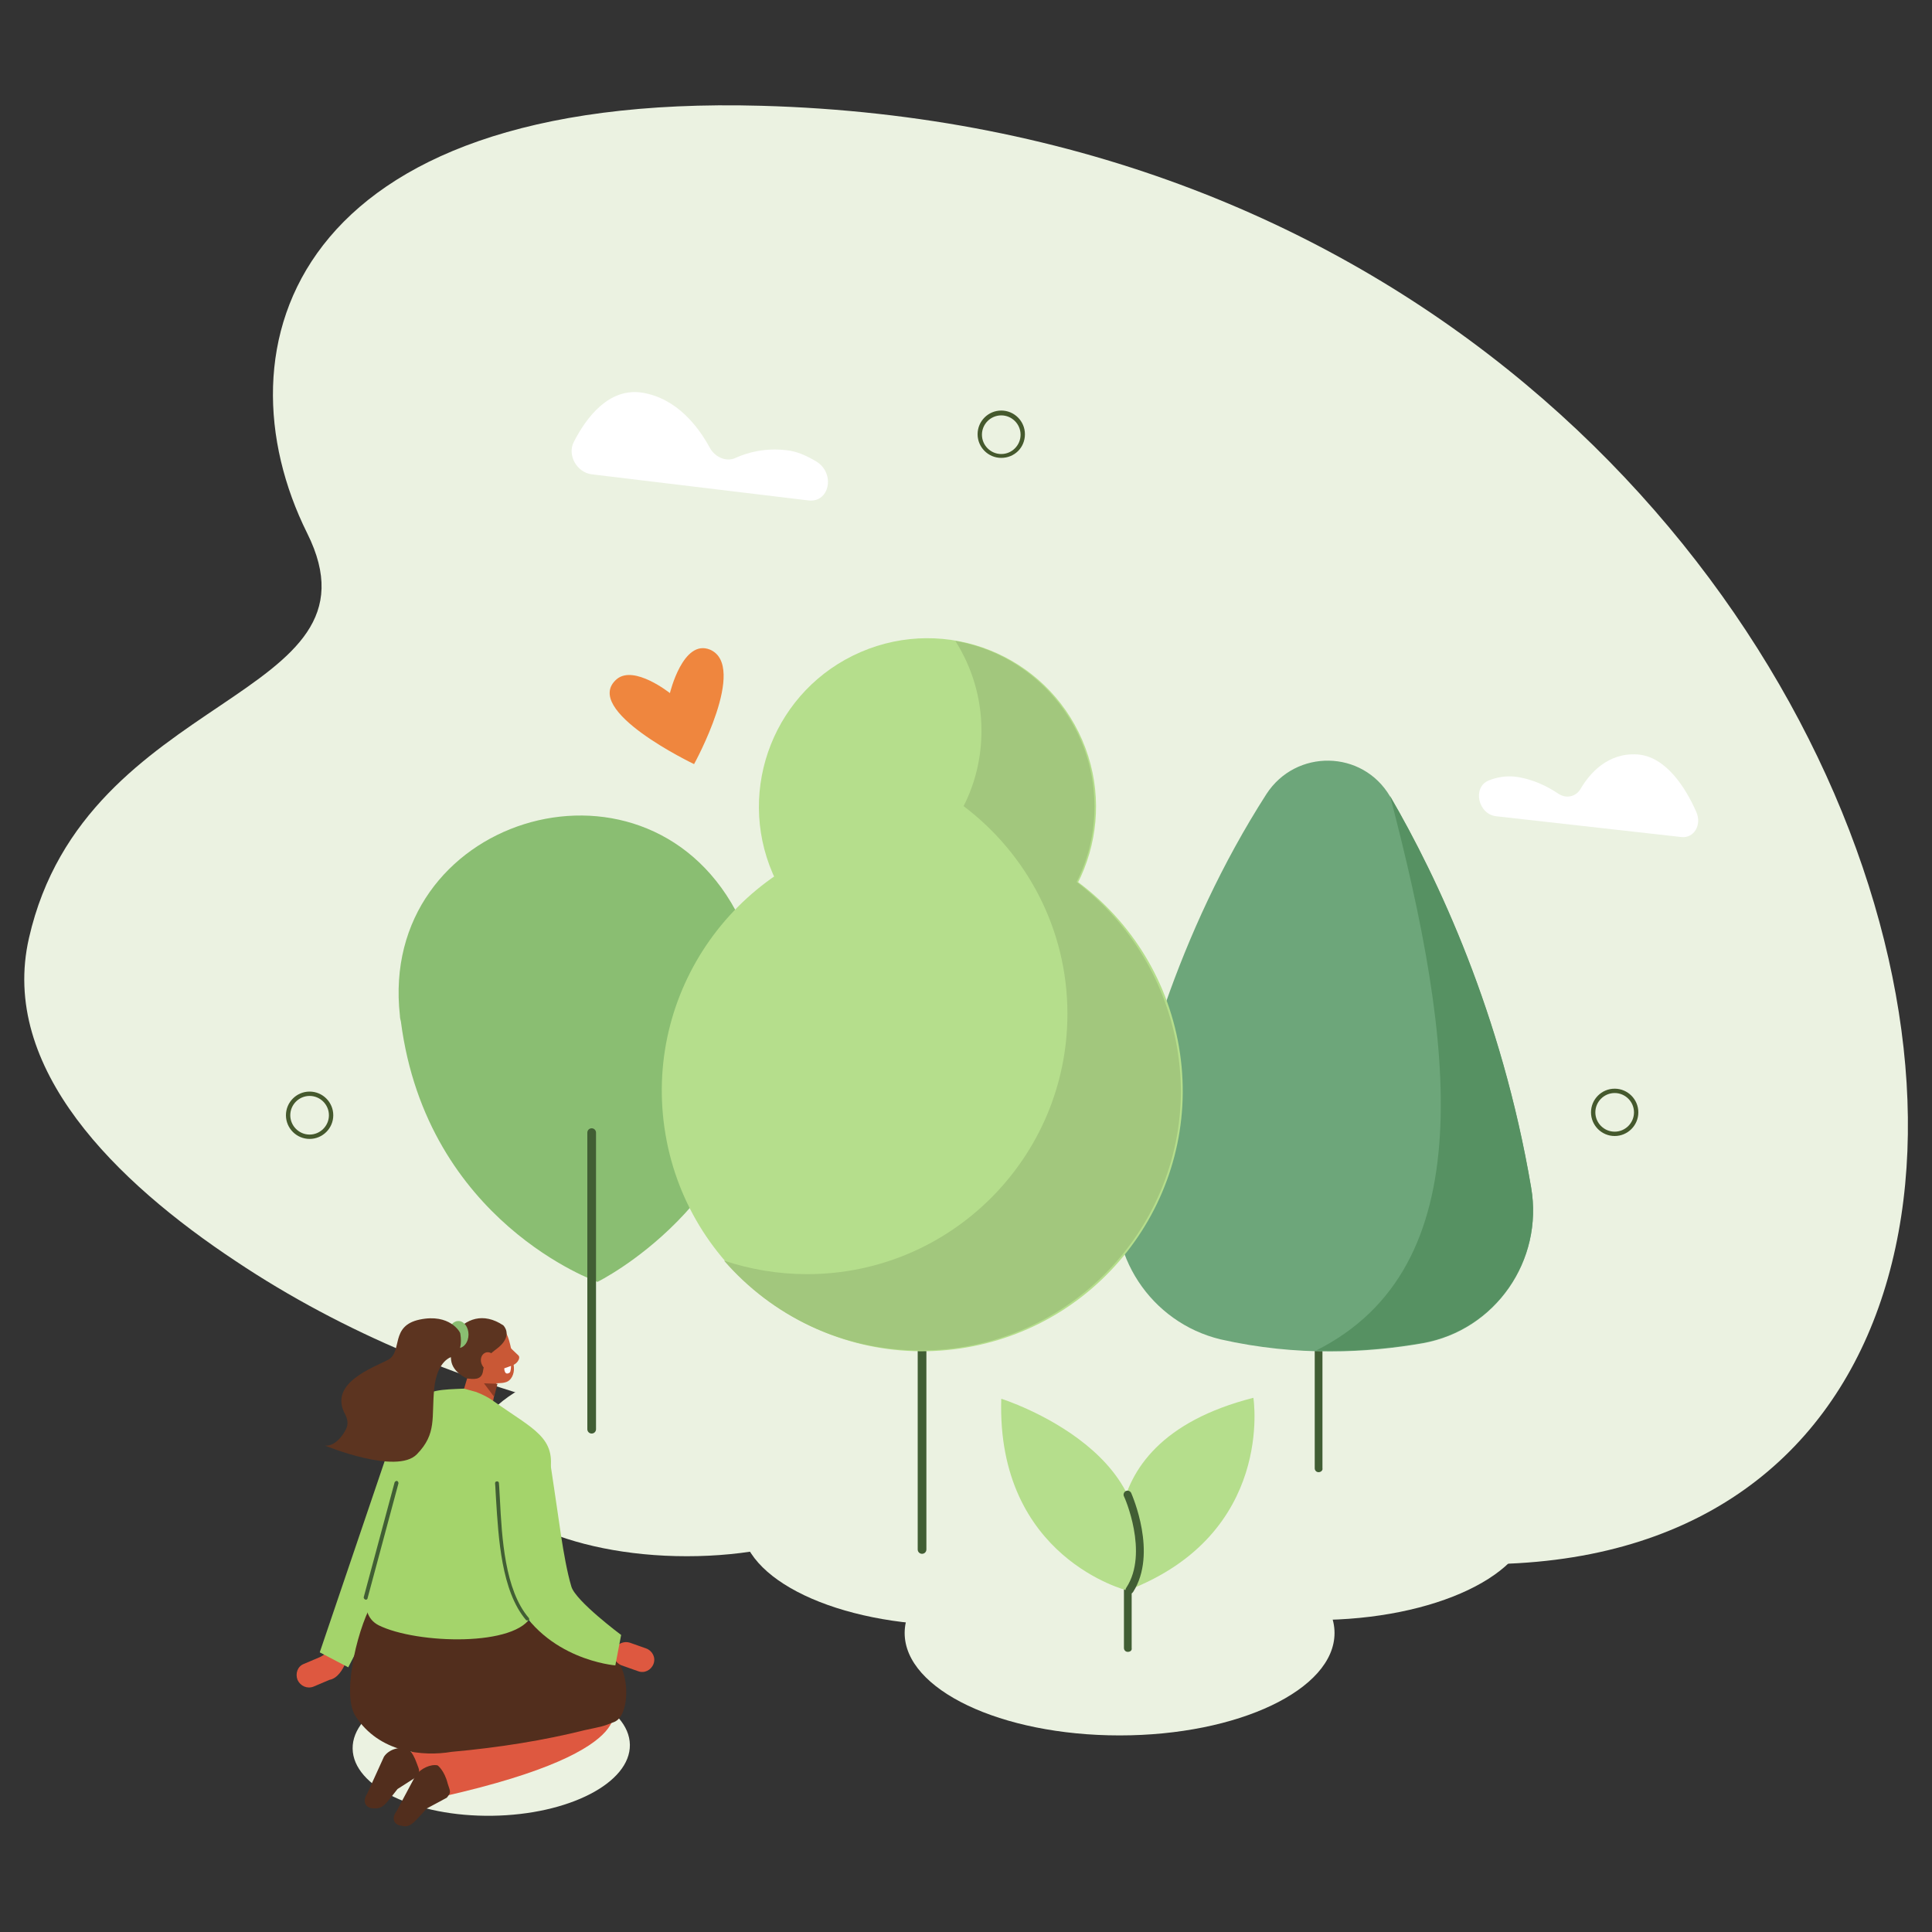
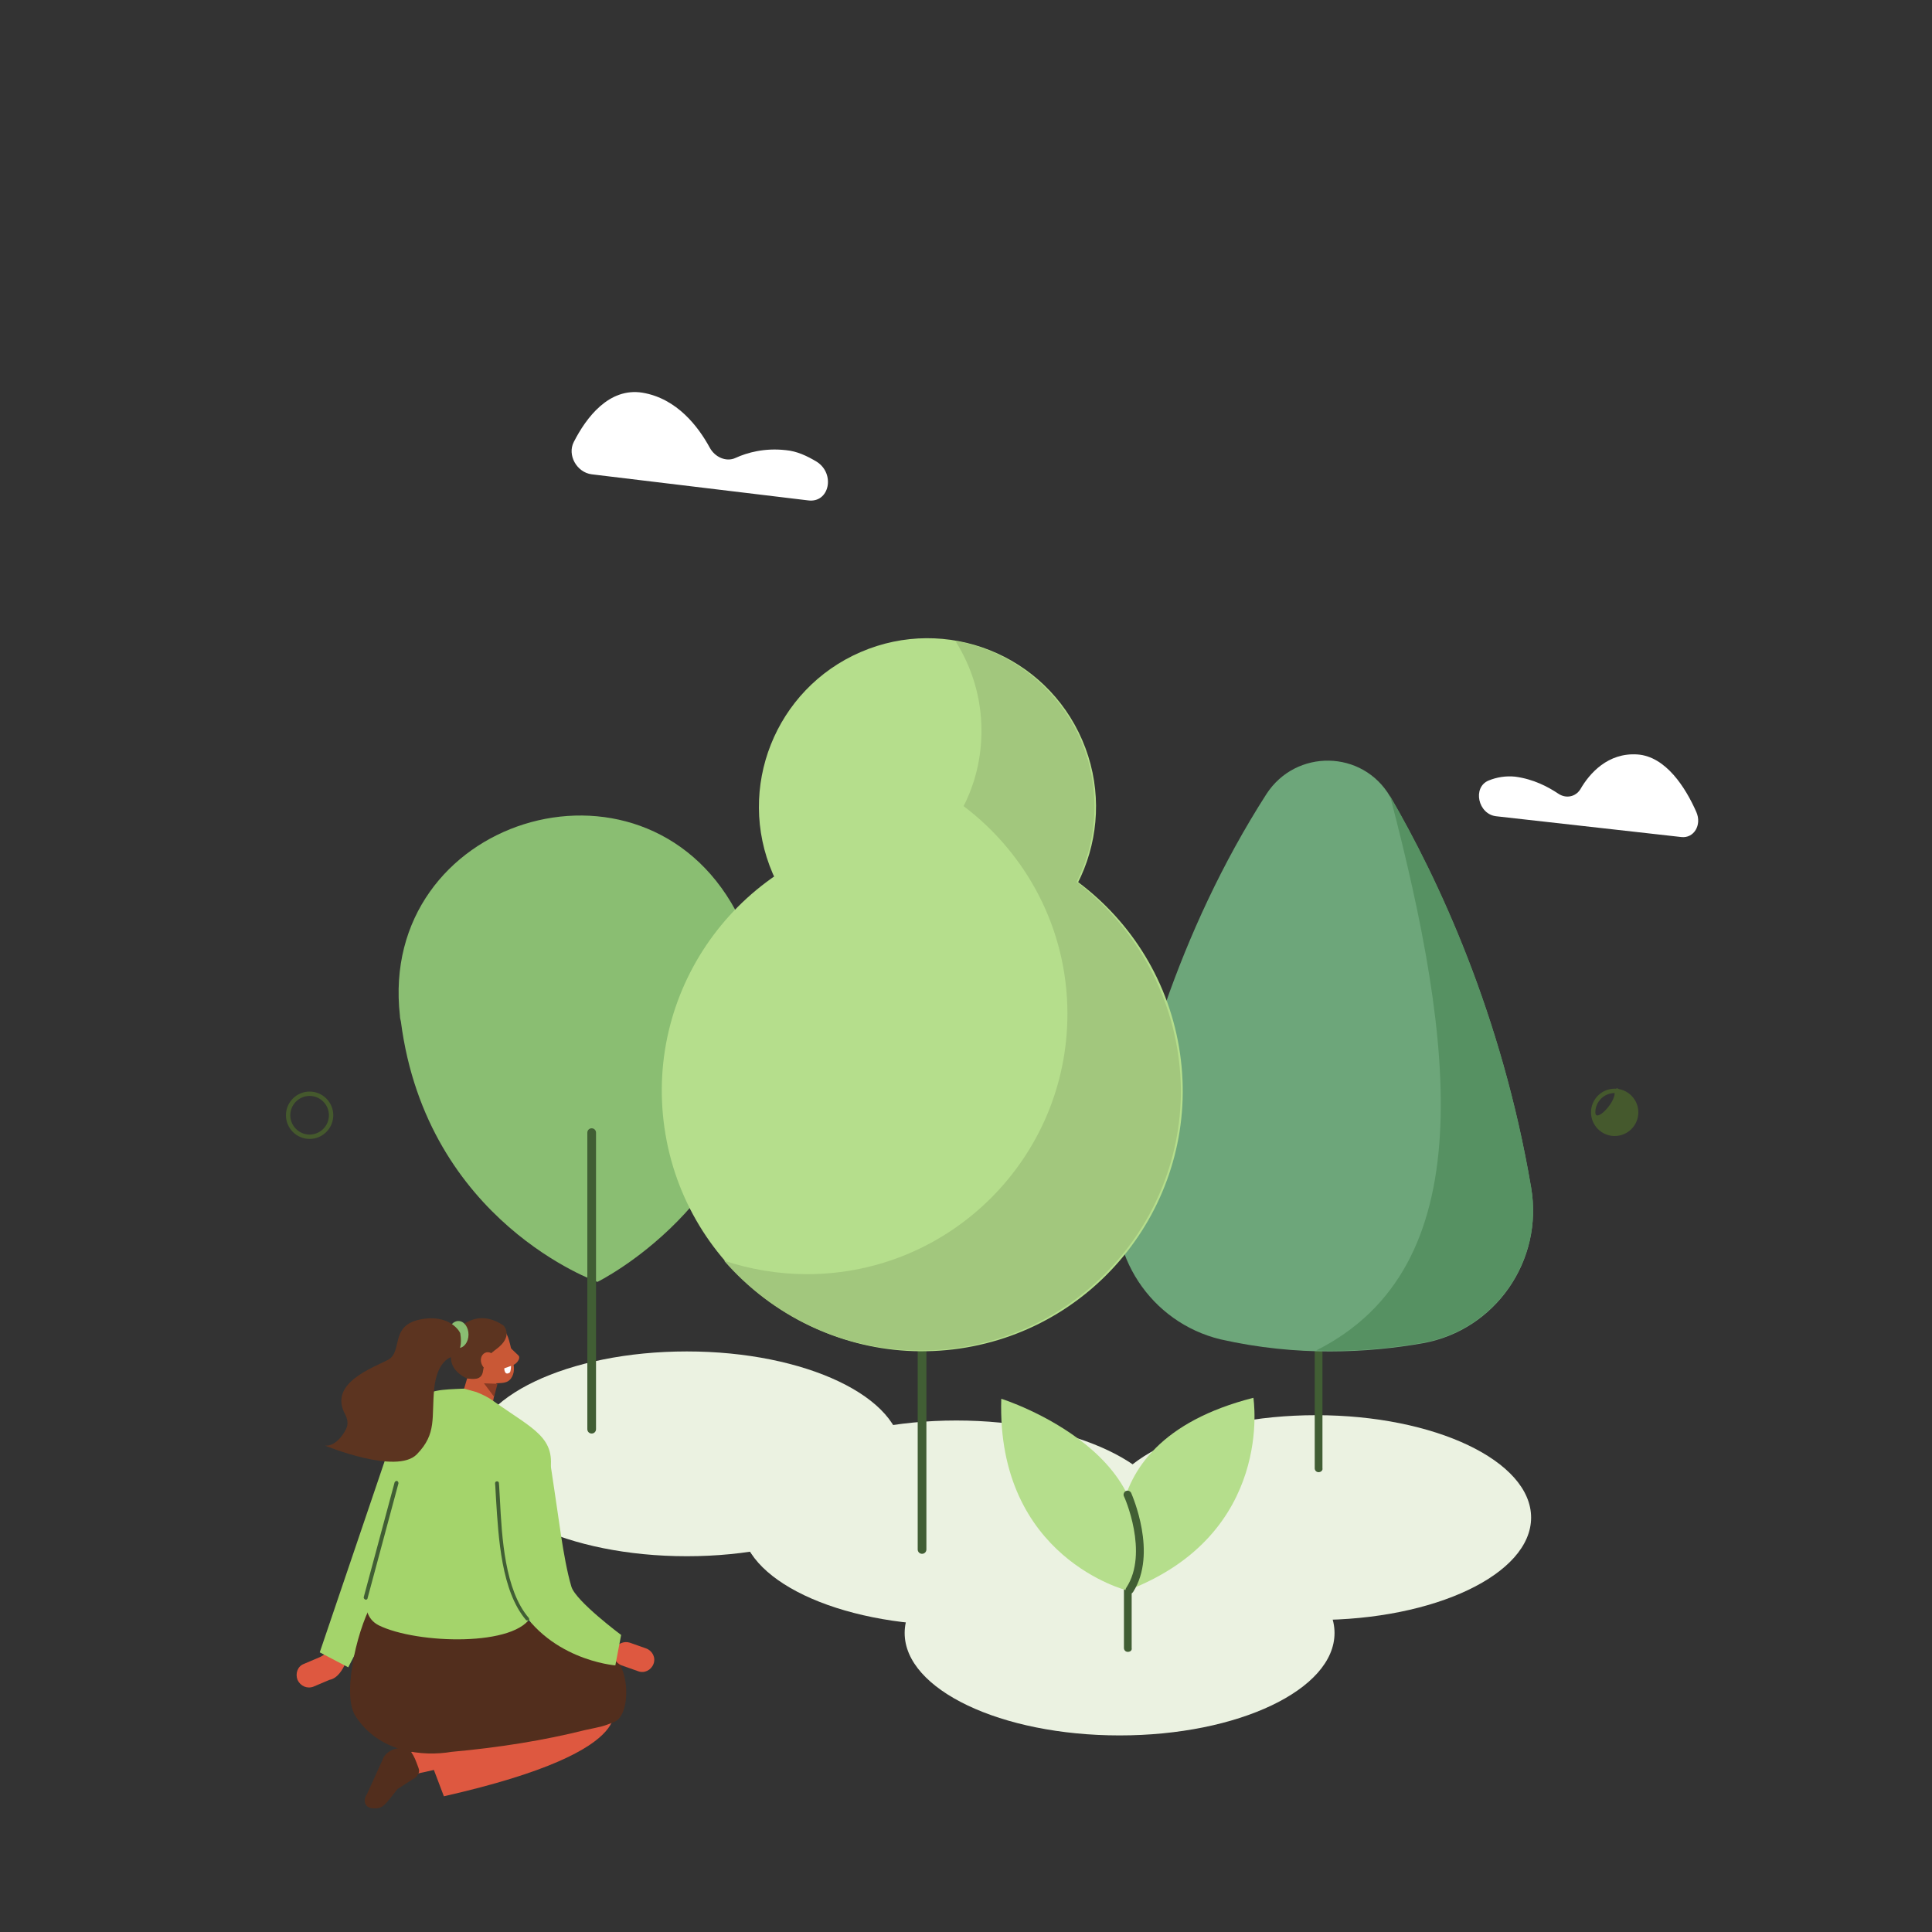
<svg xmlns="http://www.w3.org/2000/svg" version="1.1" id="Layer_1" x="0px" y="0px" viewBox="0 0 400 400" style="enable-background:new 0 0 400 400;" xml:space="preserve">
  <rect x="0" y="0" width="400" height="400" fill="#333333" stroke="none" />
  <g>
    <g>
      <ellipse style="fill:#EBF2E1;" cx="272.5" cy="314.2" rx="44.5" ry="21.2" />
    </g>
    <g>
-       <path style="fill:#EBF2E1;" d="M123.7,292.9c-27-6.4-52.6-16.9-74.9-31.8C24.2,244.8-0.2,221.2,6,194.2 c11.7-51.4,74.9-49.1,57.6-83.8c-19.1-38.4-3.4-91.2,94-88.5c264,7.3,321.9,355,102.2,295C189.3,297.8,164.9,302.7,123.7,292.9z" />
-     </g>
+       </g>
    <g>
      <path style="fill:#415E34;" d="M273,304.8c-0.5,0-0.8-0.4-0.8-0.8v-54.4c0-0.5,0.4-0.8,0.8-0.8c0.5,0,0.8,0.4,0.8,0.8v54.4 C273.9,304.4,273.5,304.8,273,304.8z" />
    </g>
    <g>
      <path style="fill:#6DA67A;" d="M231.5,245c3.7-20.5,12.1-51.6,30.7-80.6c6.1-9.4,19.9-9.2,25.6,0.5c9.9,17,23.1,45.1,29.2,81 c2.6,15.1-7.4,29.5-22.4,32.2c-11.4,2-26,2.8-41.9-0.8C238.2,273.8,228.9,259.6,231.5,245z" />
    </g>
    <g>
      <path style="fill:#569162;" d="M287.8,164.8c9.9,17,23.1,45.1,29.2,81c2.6,15.1-7.4,29.5-22.4,32.2c-6.5,1.1-13.9,1.9-22.1,1.6 C306.9,262.3,301.3,216.4,287.8,164.8z" />
    </g>
    <g>
      <ellipse style="fill:#EBF2E1;" cx="142.2" cy="301" rx="44.5" ry="21.2" />
    </g>
    <g>
      <path style="fill:#8ABE72;" d="M152.3,188.5c-19.5-36-74.1-18.9-69.5,21.8c0,0.4,0.1,0.8,0.2,1.2c5.4,41.6,40.7,53.9,40.7,53.9 s32.6-16,34.4-52.1C158.5,203.8,156.1,195.6,152.3,188.5z" />
    </g>
    <g>
      <path style="fill:#415E34;" d="M122.5,296.8c-0.5,0-0.9-0.4-0.9-0.9v-61.4c0-0.5,0.4-0.9,0.9-0.9c0.5,0,0.9,0.4,0.9,0.9v61.4 C123.4,296.4,123,296.8,122.5,296.8z" />
    </g>
    <g>
-       <path style="fill:#45592D;" d="M334.3,235.2c-2.7,0-4.9-2.2-4.9-4.9c0-2.7,2.2-4.9,4.9-4.9c2.7,0,4.9,2.2,4.9,4.9 C339.2,233,337,235.2,334.3,235.2z M334.3,226.3c-2.2,0-4,1.8-4,4s1.8,4,4,4s4-1.8,4-4S336.5,226.3,334.3,226.3z" />
+       <path style="fill:#45592D;" d="M334.3,235.2c-2.7,0-4.9-2.2-4.9-4.9c0-2.7,2.2-4.9,4.9-4.9c2.7,0,4.9,2.2,4.9,4.9 C339.2,233,337,235.2,334.3,235.2z M334.3,226.3c-2.2,0-4,1.8-4,4s4-1.8,4-4S336.5,226.3,334.3,226.3z" />
    </g>
    <g>
-       <path style="fill:#45592D;" d="M207.3,94.8c-2.7,0-4.9-2.2-4.9-4.9c0-2.7,2.2-4.9,4.9-4.9c2.7,0,4.9,2.2,4.9,4.9 C212.2,92.7,210,94.8,207.3,94.8z M207.3,86c-2.2,0-4,1.8-4,4c0,2.2,1.8,4,4,4c2.2,0,4-1.8,4-4C211.3,87.8,209.5,86,207.3,86z" />
-     </g>
+       </g>
    <g>
      <path style="fill:#45592D;" d="M64.1,235.8c-2.7,0-4.9-2.2-4.9-4.9c0-2.7,2.2-4.9,4.9-4.9c2.7,0,4.9,2.2,4.9,4.9 C69,233.6,66.8,235.8,64.1,235.8z M64.1,226.9c-2.2,0-4,1.8-4,4s1.8,4,4,4s4-1.8,4-4S66.3,226.9,64.1,226.9z" />
    </g>
    <g>
      <ellipse style="fill:#EBF2E1;" cx="198" cy="315.3" rx="44.5" ry="21.2" />
    </g>
    <g>
      <ellipse style="fill:#EBF2E1;" cx="231.8" cy="338.1" rx="44.5" ry="21.2" />
    </g>
    <g>
      <path style="fill:#415E34;" d="M190.9,321.7c-0.5,0-0.9-0.4-0.9-0.9v-46.6c0-0.5,0.4-0.9,0.9-0.9c0.5,0,0.9,0.4,0.9,0.9v46.6 C191.8,321.3,191.4,321.7,190.9,321.7z" />
    </g>
    <g>
      <ellipse transform="matrix(0.918 -0.396 0.396 0.918 -50.456 89.801)" style="fill:#B5DE8C;" cx="192.1" cy="167" rx="34.9" ry="34.9" />
    </g>
    <g>
      <ellipse transform="matrix(0.99 -0.144 0.144 0.99 -30.547 29.884)" style="fill:#B5DE8C;" cx="190.9" cy="225.7" rx="53.9" ry="53.9" />
    </g>
    <g>
      <path style="fill:#A2C77D;" d="M222.9,182.6c2.4-4.7,3.7-10,3.7-15.6c0-17.2-12.5-31.5-28.8-34.3c3.4,5.4,5.4,11.7,5.4,18.6 c0,5.6-1.3,10.9-3.7,15.6c13,9.8,21.5,25.4,21.5,43c0,29.7-24.1,53.9-53.9,53.9c-6,0-11.8-1-17.2-2.8 c9.9,11.4,24.4,18.6,40.7,18.6c29.7,0,53.9-24.1,53.9-53.9C244.3,208.1,235.9,192.5,222.9,182.6z" />
    </g>
    <g>
      <path style="fill-rule:evenodd;clip-rule:evenodd;fill:#FFFFFF;" d="M348.1,173.3c2.6,0.3,4.3-2.5,3.1-5.2 c-2.2-5-6.3-11.5-12.2-11.9c-6.1-0.4-9.9,3.9-11.8,7.2c-1,1.6-3,2-4.6,0.9c-2.1-1.4-5.1-3-8.9-3.5c-1.9-0.2-3.8,0.1-5.5,0.8 c-3.4,1.4-2.2,7,1.6,7.4L348.1,173.3z" />
    </g>
    <g>
      <path style="fill-rule:evenodd;clip-rule:evenodd;fill:#FFFFFF;" d="M122.5,98.2c-3.1-0.4-5.1-4-3.7-6.7 c2.6-5.1,7.3-11.3,14.2-10.2c7.2,1.2,11.6,7.1,13.9,11.3c1.1,2.1,3.5,3.1,5.4,2.2c2.4-1.1,6-2.1,10.4-1.6c2.3,0.2,4.4,1.2,6.4,2.4 c3.9,2.5,2.6,8.6-1.8,8L122.5,98.2z" />
    </g>
    <g>
      <path style="fill:#415E34;" d="M233.5,342c-0.5,0-0.8-0.4-0.8-0.8v-22.5c0-0.5,0.4-0.8,0.8-0.8c0.5,0,0.8,0.4,0.8,0.8v22.5 C234.4,341.7,234,342,233.5,342z" />
    </g>
    <g>
      <g>
        <path style="fill:#B5DE8C;" d="M233.4,329.3c0,0-12-30.2,26.1-39.9C259.5,289.4,264,317.6,233.4,329.3z" />
      </g>
      <g>
        <path style="fill:#B5DE8C;" d="M233.4,329.3c0,0-27.1-6.7-26.1-39.7C207.4,289.6,245.1,301.6,233.4,329.3z" />
      </g>
    </g>
    <g>
      <g>
        <path style="fill:#DE5840;" d="M72.2,340.5l-0.7,0.3c-0.6-1.3-4.1,1.8-5.3,2.3l-3.3,1.4c-1.3,0.5-1.8,2-1.3,3.3v0 c0.6,1.3,2,1.9,3.3,1.4l3.3-1.4C71.5,347.2,72.8,340.7,72.2,340.5z" />
      </g>
      <g>
        <polygon style="fill:#A4D46B;" points="82.7,293.5 66.2,342.1 72.1,345.2 91.6,307.6 " />
      </g>
      <g>
        <path style="fill-rule:evenodd;clip-rule:evenodd;fill:#C95836;" d="M105.1,278.4c0,0.1,0.9,1,2.2,2.2c0.7,0.6-0.6,2.2-1.4,2 c-0.8-0.2-2.1-2.8-2.1-2.8L105.1,278.4z" />
      </g>
      <g>
        <path style="fill-rule:evenodd;clip-rule:evenodd;fill:#C95836;" d="M103.2,284.1c0,0-0.8,4.4-1.5,8.1c-0.2,1-0.9,1.8-1.8,2.1 c-0.9,0.3-2,0.1-2.7-0.6c-0.2-0.2-0.5-0.4-0.7-0.6c-1-0.9-1.4-2.3-1-3.6c1-3.4,2.8-9.5,2.8-9.5L103.2,284.1L103.2,284.1z" />
      </g>
      <g>
        <polygon style="fill-rule:evenodd;clip-rule:evenodd;fill:#873B24;" points="103,286.5 102.3,289.2 100.2,286.4 " />
      </g>
      <g>
        <path style="fill-rule:evenodd;clip-rule:evenodd;fill:#C95836;" d="M96,278.9c-0.4-1.3,0.4-2.6,1.6-3c1.3-0.4,3-0.9,4.4-1.3 c1.3-0.4,2.4,0.4,2.9,1.6c0.7,1.4,1.3,4.6,1.5,6.9c0.1,1.3-0.5,2.8-1.8,3.1c-1.3,0.4-5.7,0.3-6.8-2.1 C97,282.5,96.6,280.8,96,278.9L96,278.9z" />
      </g>
      <g>
        <path style="fill-rule:evenodd;clip-rule:evenodd;fill:#5C3420;" d="M93.4,281.6c-0.2-2-0.5-4.1,0.7-5.6 c2.3-2.9,5.9-4.4,10.1-1.6c0,0,2,1.9-0.8,4.4c-1.2,1.1-2.9,1.6-3.4,5.1c-0.3,2-2.2,1.6-3.3,1.5C96.7,285.4,93.7,284.2,93.4,281.6 z" />
      </g>
      <g>
        <path style="fill-rule:evenodd;clip-rule:evenodd;fill:#C95836;" d="M99.8,282.6c0.5,1,1.5,1.5,2.3,1.1c0.8-0.4,1.1-1.5,0.6-2.5 c-0.5-1-1.5-1.5-2.3-1.1C99.6,280.5,99.3,281.6,99.8,282.6z" />
      </g>
      <g>
        <path style="fill-rule:evenodd;clip-rule:evenodd;fill:#FFFFFF;" d="M105.8,282.8l-1.4,0.5c0,0,0,1.6,1.1,0.9 C105.8,284,105.8,282.8,105.8,282.8z" />
      </g>
      <g>
-         <ellipse transform="matrix(1 -1.398261e-02 1.398261e-02 1 -5.047 1.457)" style="fill:#EBF2E1;" cx="101.7" cy="361.6" rx="28.7" ry="14.3" />
-       </g>
+         </g>
      <g>
        <path style="fill:#DE5840;" d="M116.7,349.4c0,0-0.5,12.1-31.8,18.1l-1.8-3l27.1-23.1L116.7,349.4z" />
      </g>
      <g>
        <path style="fill:#522E1D;" d="M86.2,367.9l-3.9,2.5c-2.1,2.6-2.9,4.1-4.6,4l-0.5,0c-1.6-0.1-2.2-1.5-1.2-3l3.5-7.7 c1-1.5,3.1-2.1,4.8-1.7c0,0,1,0.3,2,3.1C86.9,366.7,87,366.7,86.2,367.9z" />
      </g>
      <g>
        <path style="fill:#DE5840;" d="M126.4,352.4c0,0,8.8,9.7-34.5,19.5l-2.2-5.8l28.4-16.2L126.4,352.4z" />
      </g>
      <g>
        <path style="fill:#522E1D;" d="M86.2,329.3l34.1,9.6c3,0.8,5.7,2.6,7.6,5.1c2.5,3.2,2.4,11.2-0.7,12.5c-2.5,1-2.4,0.9-6.1,1.7 c-8.4,2.1-17.6,3.6-27.6,4.5c-5.9,1-15,0.2-19.9-7.4c-3.1-4.7,0.9-19.9,3.9-24L86.2,329.3z" />
      </g>
      <g>
        <path style="fill:#A4D46B;" d="M78.4,336.5c-2.5-1.3-2.9-3.8-2.6-6.6c1-8,5.8-14.9,7.1-23.9c2.2-18.5,3.8-18.1,13.2-18.5l2.5,0.7 c1.3,0.5,2.5,1.1,3.6,1.9c8.3,5.9,13.1,7.5,11.6,15.1c-1.5,12.7-5.5,17.7-3.7,29.2C107.2,341,86.3,340.4,78.4,336.5z" />
      </g>
      <g>
-         <path style="fill:#522E1D;" d="M92.5,372.2l-4.1,2.2c-2.3,2.4-3.2,3.9-4.8,3.7l-0.5-0.1c-1.6-0.2-2.1-1.6-1-3l4-7.5 c1.1-1.4,3.1-2.3,4.5-2c0,0,1.4,1,2.1,3.8C93.3,371.1,93.4,371.1,92.5,372.2z" />
-       </g>
+         </g>
      <g>
        <path style="fill:#DE5840;" d="M127.2,341.6L127.2,341.6c-0.5,1.3,0.2,2.7,1.5,3.2l3.4,1.2c1.3,0.5,2.7-0.2,3.2-1.5l0,0 c0.5-1.3-0.2-2.7-1.5-3.2l-3.4-1.2C129.2,339.7,127.7,340.3,127.2,341.6z" />
      </g>
      <g>
        <path style="fill:#A4D46B;" d="M127.4,344.8c0,0-14.5-1.1-20.9-14c-5.8-11.8-8.5-21.8-8.5-21.8l15.7-7.7c0,0,2.1,14,2.5,16.9 c0.5,3.2,1.2,7.3,2.1,10.3c0.9,3,10.3,10,10.3,10L127.4,344.8z" />
      </g>
      <g>
        <ellipse style="fill:#8ABE72;" cx="94.9" cy="276.3" rx="2.1" ry="2.8" />
      </g>
      <g>
        <path style="fill-rule:evenodd;clip-rule:evenodd;fill:#5C3420;" d="M71.8,295.5c0.3-0.9,0.1-1.8-0.3-2.6 c-3.7-6.6,6-9.8,8.9-11.4c3-1.7,0.3-7,6.5-8.3c6.2-1.3,8.4,2.6,8.4,2.9c0.7,4.4-1.7,4.8-1.7,4.8s-3.1,0.6-3.7,6.6 c-0.6,6,0.6,9.3-3.6,13.6c-4.2,4.3-19-1.8-19-1.8C69.6,299.5,71.4,296.6,71.8,295.5z" />
      </g>
      <g>
        <path style="fill:#415E34;" d="M75.7,331.2C75.7,331.2,75.7,331.2,75.7,331.2c-0.3-0.1-0.4-0.3-0.4-0.5l6.4-23.8 c0.1-0.2,0.3-0.3,0.5-0.3c0.2,0.1,0.3,0.3,0.3,0.5l-6.4,23.8C76.1,331.1,75.9,331.2,75.7,331.2z" />
      </g>
      <g>
        <path style="fill:#415E34;" d="M109.2,335.5c-0.1,0-0.2,0-0.3-0.1c-5.1-6-5.7-17-6.2-25c-0.1-1.2-0.1-2.3-0.2-3.3 c0-0.2,0.1-0.4,0.4-0.4c0.2,0,0.4,0.1,0.4,0.4c0.1,1,0.1,2.1,0.2,3.3c0.4,7.9,1,18.8,6,24.6c0.1,0.2,0.1,0.4,0,0.5 C109.4,335.5,109.3,335.5,109.2,335.5z" />
      </g>
    </g>
    <g>
-       <path style="fill:#EF863E;" d="M138.7,143.5c0,0-7.4-5.9-11-2.9c-7.5,6.4,16,17.6,16,17.6s11.2-20.3,3.3-23.7 C141.4,132.2,138.7,143.5,138.7,143.5z" />
-     </g>
+       </g>
    <g>
      <path style="fill:#415E34;" d="M233.9,330c-0.2,0-0.3,0-0.5-0.1c-0.4-0.3-0.5-0.8-0.2-1.2c4.7-7.2-0.4-18.8-0.5-18.9 c-0.2-0.4,0-0.9,0.4-1.1c0.4-0.2,0.9,0,1.1,0.4c0.2,0.5,5.5,12.5,0.4,20.5C234.4,329.9,234.1,330,233.9,330z" />
    </g>
  </g>
</svg>